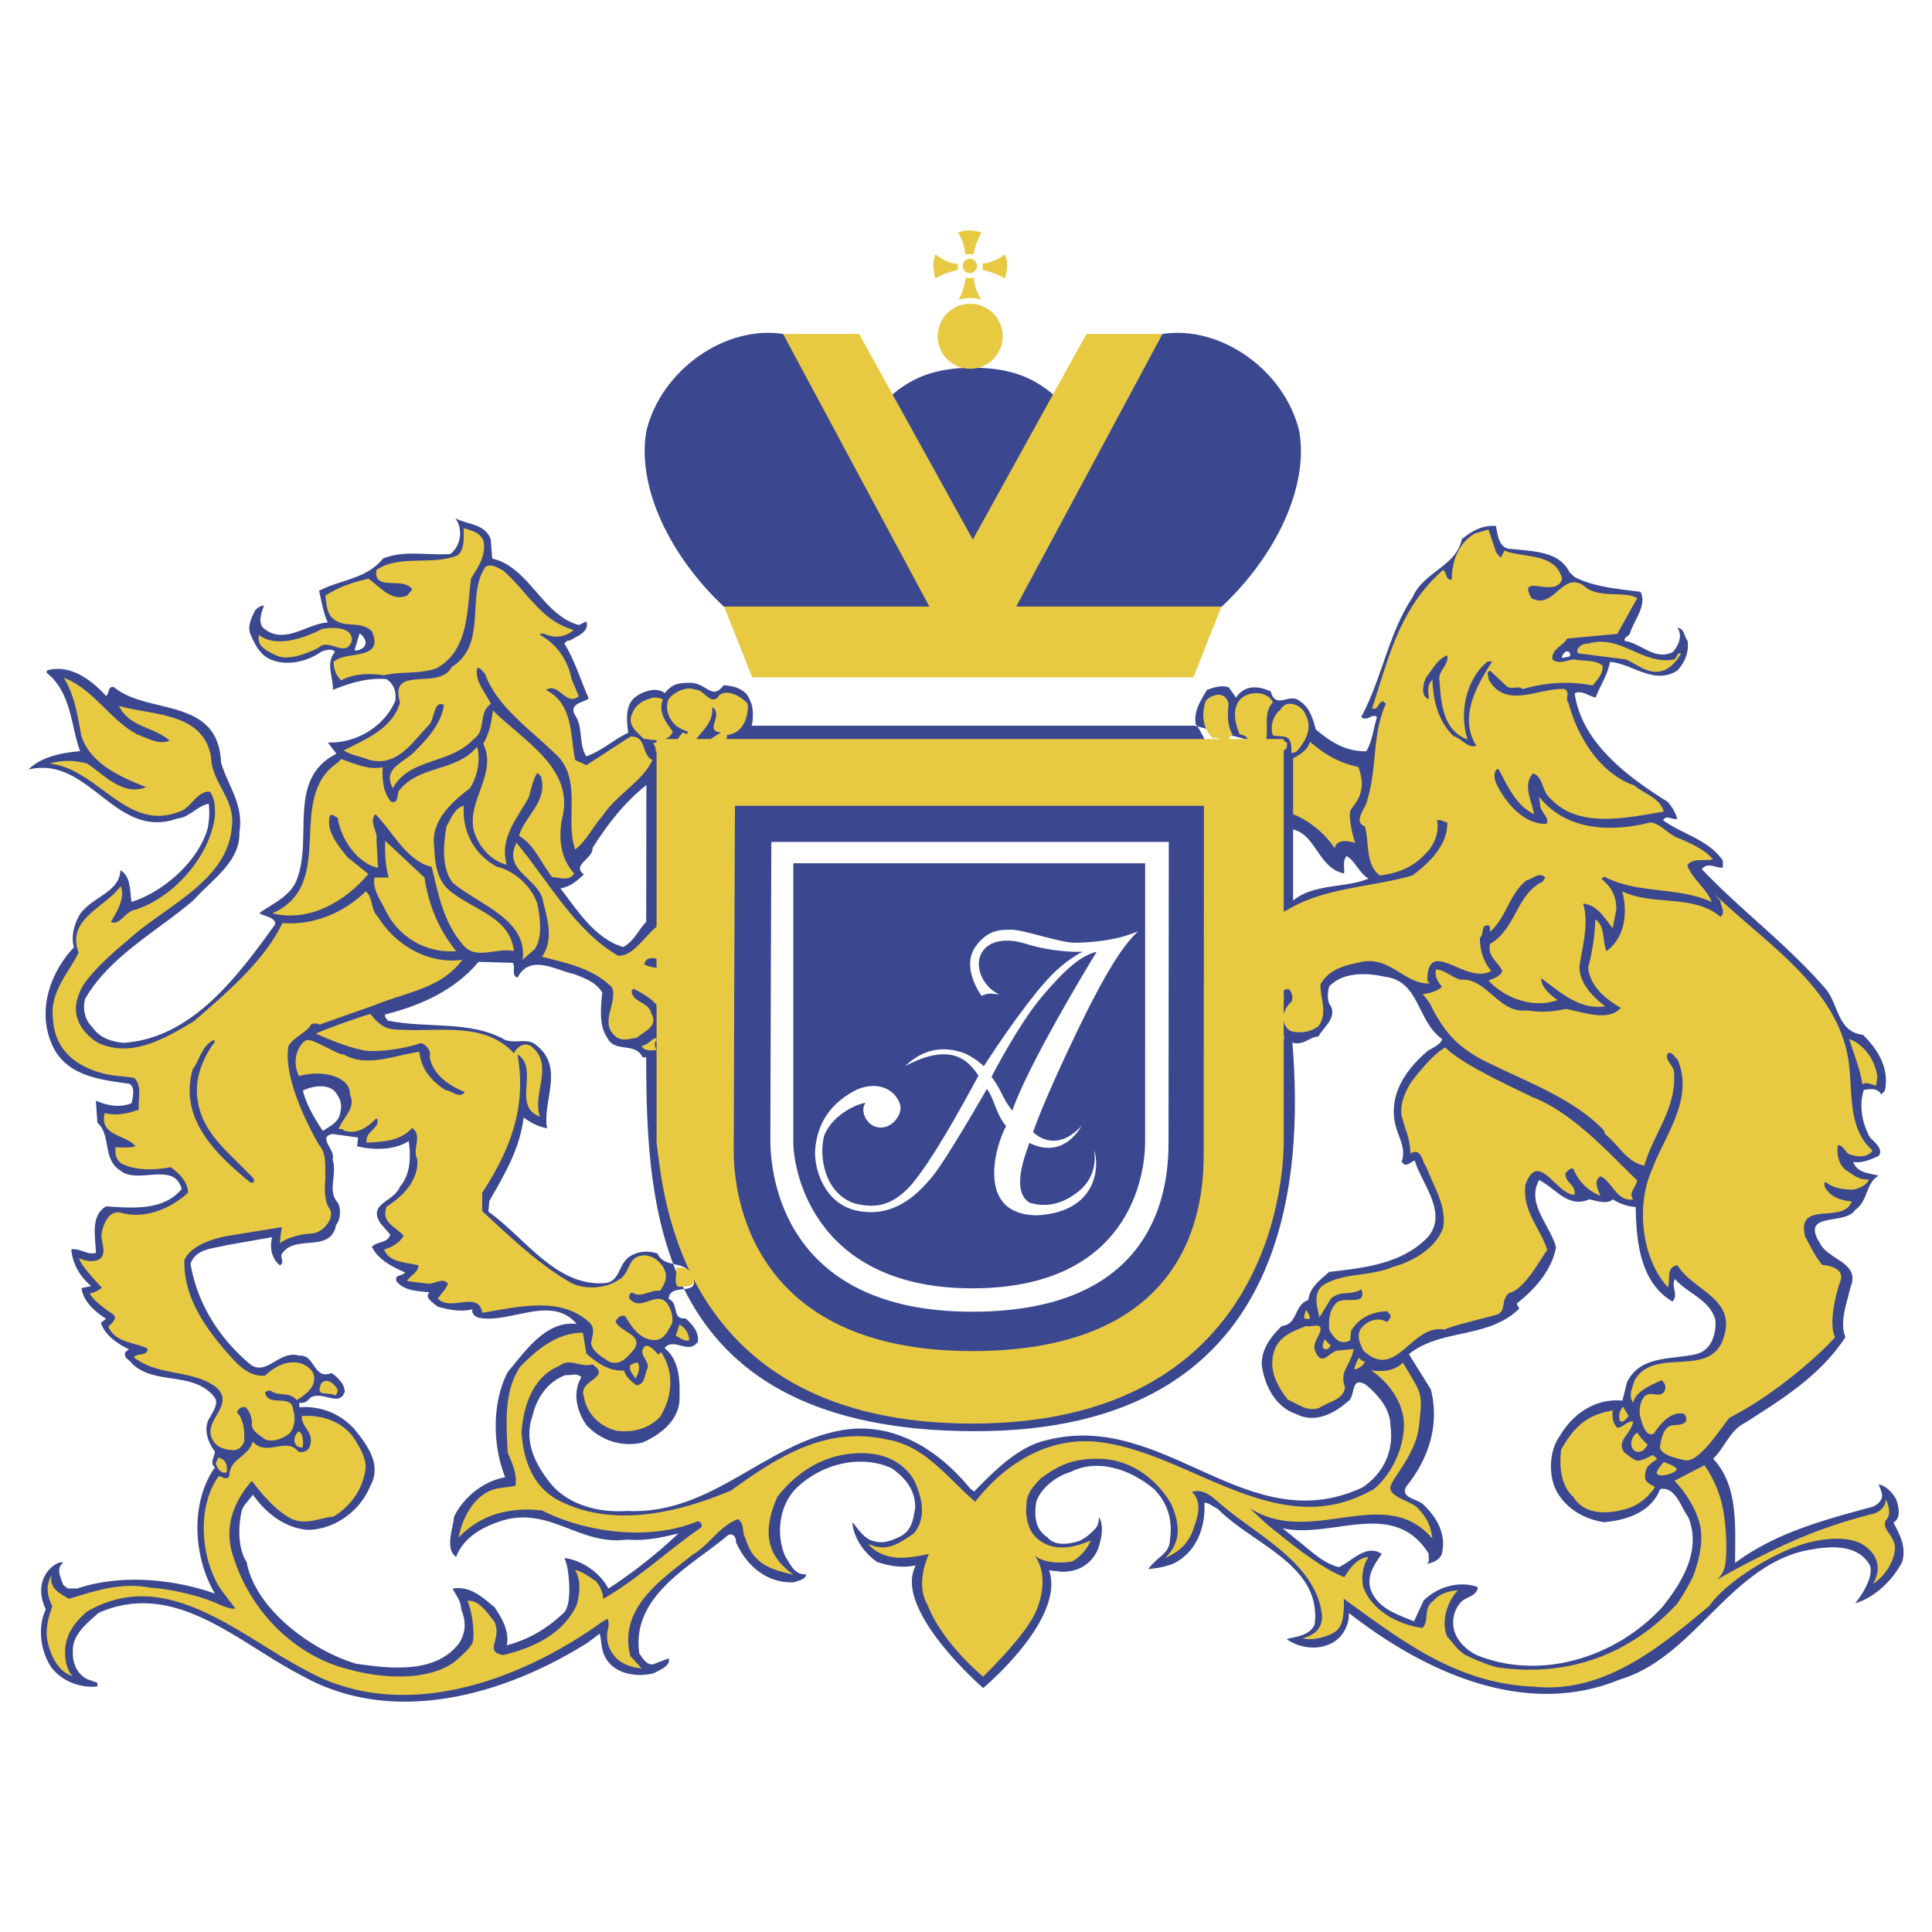
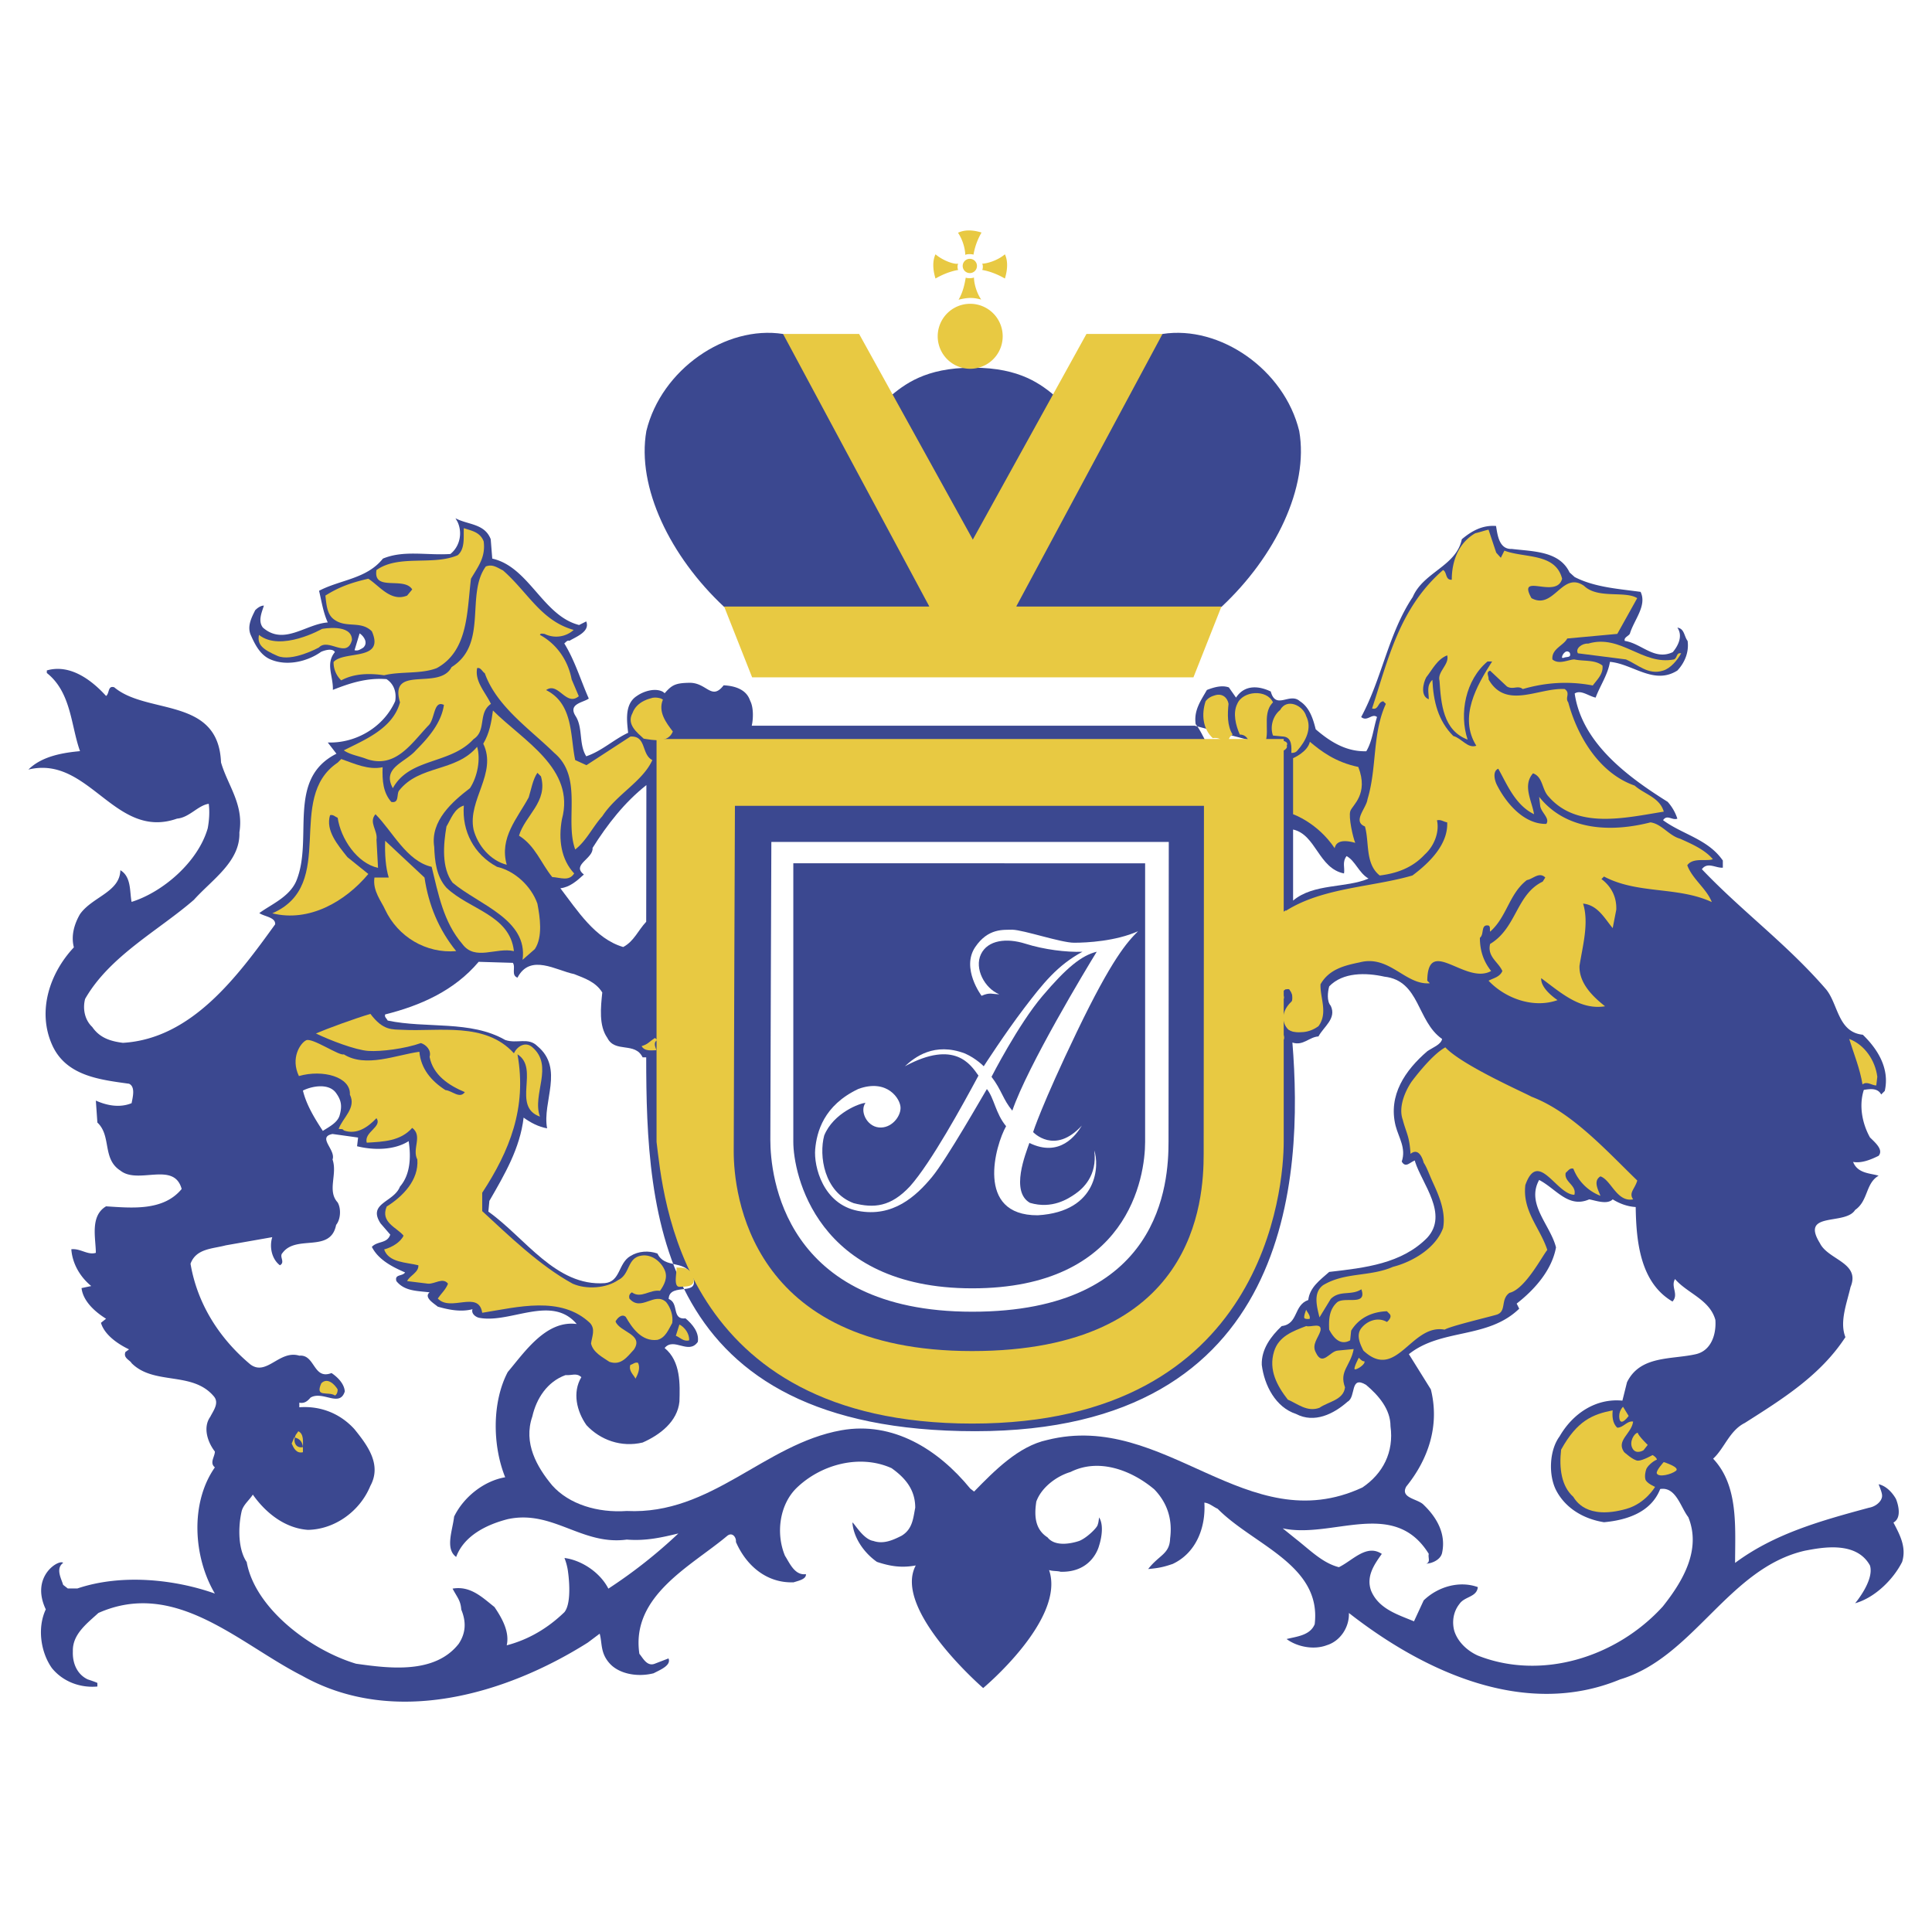
<svg xmlns="http://www.w3.org/2000/svg" viewBox="0 0 192.756 192.756">
  <title>Avalon - SVG vector logo - www.oklogos.com</title>
  <g fill-rule="evenodd" clip-rule="evenodd">
    <path fill="#fff" d="M0 0h192.756v192.756H0V0z" />
    <path d="M74.798 69.799c-.408-1.07-1.58-1.376-2.6-1.427-1.223 1.58-1.673-.299-3.448-.249-1.37.025-1.721.225-2.435 1.04l-.152-.127c-.759-.441-1.938-.088-2.629.405-1.274.815-.968 2.599-.866 3.67-1.427.663-2.65 1.834-4.179 2.344-.765-1.223-.306-2.854-1.07-4.026-.764-1.223.764-1.325 1.325-1.733-.815-1.834-1.376-3.771-2.446-5.504.153-.102.306-.356.509-.255.663-.407 2.09-.917 1.682-1.937l-.713.357c-3.619-.917-4.995-5.81-8.664-6.625l-.153-1.937c-.611-1.58-2.293-1.427-3.517-2.089l.204.356c.509 1.07.254 2.446-.714 3.211-2.396.153-4.638-.407-6.728.459-1.631 2.039-4.23 2.089-6.37 3.21.254 1.07.407 2.141.866 3.16-2.192.153-4.383 2.344-6.473.51-.51-.663-.102-1.529.102-2.191-.306 0-.611.204-.866.458-.356.713-.815 1.58-.459 2.446.408.917.917 1.988 1.937 2.446 1.733.765 3.822.178 5.097-.739 0 0 1.07-.484 1.376.026-.968 1.172-.153 2.395-.204 3.771 1.682-.663 3.364-1.223 5.352-1.07.713.458 1.02 1.274.866 2.191-1.121 2.548-3.873 4.23-6.727 4.128l.866 1.121c-5.046 2.548-2.242 8.511-4.026 12.741-.713 1.58-2.497 2.294-3.669 3.16.51.356 1.631.408 1.58 1.121-3.72 5.147-8.307 11.416-15.188 11.824-1.172-.153-2.293-.459-3.058-1.58-.765-.714-.969-1.835-.714-2.803 2.446-4.282 7.339-6.83 10.856-9.888 1.834-2.039 4.638-3.822 4.536-6.728.459-2.803-1.172-4.688-1.834-6.982-.255-6.574-7.391-4.735-10.652-7.492-.663-.204-.459.611-.815.866-1.478-1.631-3.619-3.21-5.912-2.548v.255c2.446 1.937 2.396 5.25 3.312 7.798-1.733.157-3.823.513-5.149 1.838 6.065-1.478 8.613 7.084 14.831 4.893 1.224-.102 2.09-1.325 3.16-1.478.102.764.051 1.631-.102 2.447-.968 3.363-4.485 6.37-7.594 7.339-.204-.969 0-2.498-1.122-3.16-.051 2.191-2.803 2.65-4.026 4.383-.561.969-.917 2.141-.611 3.313-2.396 2.548-3.669 6.32-2.191 9.684 1.376 3.159 4.791 3.516 7.696 3.924.663.306.356 1.376.255 1.937-1.223.51-2.548.204-3.568-.255l.153 2.191c1.427 1.325.459 3.619 2.293 4.791 1.784 1.428 5.352-.969 6.116 1.835-1.835 2.242-5.046 1.886-7.543 1.732-1.631.969-1.02 3.211-1.02 4.639-.815.255-1.529-.459-2.446-.357.102 1.427.866 2.752 1.988 3.67l-.968.204c.152 1.324 1.376 2.395 2.446 3.058l-.51.407c.357 1.224 1.733 2.141 2.803 2.65l-.357.255c-.255.612.458.815.612 1.122 2.242 2.242 6.064.764 8.206 3.312.561.662-.051 1.427-.357 2.038-.764 1.07-.254 2.549.459 3.466 0 .51-.561 1.121 0 1.58-2.497 3.567-2.141 8.97 0 12.589-4.026-1.428-9.327-1.988-13.71-.51h-.968l-.459-.358c-.204-.662-.765-1.631 0-2.191-.357-.407-3.313 1.291-1.733 4.638-.866 1.835-.51 4.281.612 5.861 1.121 1.376 2.854 1.988 4.536 1.835v-.356c-.204-.103-.663-.255-.968-.357-1.07-.51-1.529-1.631-1.478-2.803-.051-1.682 1.376-2.752 2.548-3.822 7.696-3.415 14.016 3.058 20.335 6.269 9.174 5.147 20.336 1.835 28.49-3.312l1.188-.891c.267.97.049 1.927 1.004 2.979.956 1.053 2.804 1.377 4.383.969.561-.306 1.784-.765 1.478-1.478l-1.325.509c-.815.357-1.224-.561-1.58-.968-.866-5.811 5.198-8.767 8.766-11.773.51-.407.917.153.867.612 1.019 2.344 3.058 4.128 5.759 4.025.459-.152 1.274-.306 1.223-.815-1.121.153-1.63-1.121-2.089-1.834-.917-2.192-.561-5.046 1.121-6.728 2.446-2.396 6.356-3.438 9.516-2.01 1.507 1.069 2.359 2.265 2.359 3.946-.204 1.02-.255 2.141-1.376 2.803-.815.408-1.784.866-2.803.51-1.019-.153-1.937-1.835-2.089-1.835.102 1.428 1.07 2.956 2.446 3.925 1.376.459 2.499.611 3.875.356-2.345 4.383 6.726 12.232 6.726 12.232s8.256-6.881 6.574-11.773c.391.127.789.068 1.146.17 3.229.09 3.848-2.616 3.848-2.616s.621-1.808 0-2.804c-.086.603-.066.472-.152.765-.086.294-1.07 1.274-1.834 1.58-.918.306-2.447.561-3.16-.356-1.275-.815-1.332-2.186-1.121-3.568.51-1.427 2.037-2.548 3.414-2.955 2.854-1.428 6.115-.153 8.357 1.732 1.275 1.325 1.836 2.956 1.58 4.893-.051 1.58-1.084 1.632-2.191 3.058 1.07-.095 1.564-.208 2.447-.509 2.293-1.07 3.312-3.568 3.16-6.116.51.051.865.407 1.324.611 3.568 3.619 10.396 5.606 9.684 11.519-.459 1.121-1.783 1.223-2.803 1.478 1.02.765 2.701 1.122 4.025.612 1.326-.408 2.244-1.784 2.191-3.211 7.492 5.86 17.584 10.55 27.064 6.625 7.338-2.191 10.805-11.11 18.449-12.843 1.59-.296 5.096-1.02 6.473 1.478.459 1.479-1.479 3.771-1.479 3.771 1.988-.561 3.822-2.396 4.689-4.128.459-1.479-.256-2.752-.867-3.925 1.02-.561.256-2.344.256-2.344s-.625-1.227-1.734-1.479c.377.967.414 1.156.262 1.499s-.617.743-1.229.846c-4.689 1.274-9.379 2.548-13.354 5.504 0-3.618.357-7.695-2.191-10.397 1.121-1.019 1.631-2.803 3.16-3.566 3.771-2.396 7.543-4.74 10.039-8.562-.611-1.529.154-3.415.51-4.995 1.02-2.446-2.242-2.701-3.057-4.383-1.988-3.211 2.547-1.732 3.516-3.312 1.326-.918 1.02-2.65 2.344-3.415-.814-.255-2.088-.204-2.547-1.376.814.152 1.732-.204 2.547-.611.51-.612-.355-1.325-.865-1.835-.766-1.376-1.121-3.16-.611-4.74.662-.102 1.375-.203 1.732.459l.357-.357c.508-2.242-.715-4.179-2.191-5.605-2.498-.255-2.447-3.059-3.67-4.536-3.926-4.536-8.359-7.747-12.385-11.977.561-.764 1.375-.102 2.09-.153v-.713c-1.479-2.141-4.027-2.599-5.963-4.026.406-.612.916.051 1.426-.153a4.664 4.664 0 0 0-.969-1.682c-4.076-2.549-8.561-5.912-9.275-10.805.611-.408 1.377.255 2.09.408.459-1.223 1.223-2.293 1.428-3.567 2.293.204 4.383 2.345 6.727.866.766-.815 1.172-1.886 1.02-2.956-.355-.458-.305-1.223-1.02-1.325.561.815.102 1.784-.459 2.446-1.834.866-3.107-.867-4.791-1.122-.102-.356.357-.458.51-.713.408-1.376 1.734-2.803 1.07-4.179-2.242-.306-4.586-.458-6.574-1.478l-.51-.458c-1.02-2.141-3.617-2.09-5.758-2.345-1.275.051-1.428-1.376-1.58-2.293-1.377-.102-2.447.51-3.416 1.325-.561 2.701-3.822 3.262-4.893 5.759-2.445 3.669-3.057 8.104-5.146 11.977.611.509 1.07-.408 1.58 0-.357 1.122-.459 2.395-1.07 3.415-1.988.051-3.568-.917-5.047-2.191-.254-1.02-.611-2.191-1.58-2.803-1.018-.917-2.395.917-2.904-.968-1.172-.561-2.6-.714-3.465.611l-.715-1.019c-.713-.255-1.529 0-2.191.255-.611 1.07-1.324 2.039-1.121 3.415 1.02 1.223 1.428 3.822 3.67 3.669.865-.153.408-1.223.764-1.58.357.713.816 1.834 1.836 2.089.764-.561.967-1.325 1.223-2.089.459.356-2.215-.302-1.195-.251l-6.391-1.686H75.002c.153-.663.191-1.789-.139-2.448l-.065-.157z" fill="#3b4890" />
    <path d="M48.258 54.022c.204 1.58-.554 2.494-1.268 3.717-.408 3.262-.255 7.187-3.415 8.919-1.58.611-3.568.306-5.25.713-1.427-.204-2.956-.204-4.281.51a2.503 2.503 0 0 1-.765-1.835c1.07-1.172 5.147-.051 3.822-3.058-1.121-1.121-2.599-.255-3.822-1.223-.662-.51-.713-1.478-.815-2.344 1.223-.765 2.351-1.239 4.281-1.682 1.121.714 2.242 2.345 3.874 1.682l.509-.612c-.815-1.325-3.924.255-3.567-1.937 2.243-1.58 5.606-.408 8.104-1.478.765-.663.561-1.835.612-2.701.714.255 1.624.361 1.981 1.329z" fill="#e8c942" />
    <path d="M57.237 62.848a2.607 2.607 0 0 1-2.907.395c-.153 0-.408-.102-.458.102 1.682.917 2.803 2.548 3.16 4.434l.714 1.682c-1.274 1.07-2.039-1.478-3.262-.611 2.752 1.376 2.395 4.638 2.905 6.982l1.122.51 4.383-2.854c1.631-.102 1.07 1.784 2.191 2.345-.968 2.14-3.567 3.414-4.994 5.606-.969 1.07-1.58 2.447-2.702 3.313-1.07-2.956.815-7.187-2.089-9.633-2.446-2.396-5.759-4.638-6.932-7.951-.255-.153-.408-.612-.764-.509-.255 1.325.815 2.395 1.376 3.567-1.325.917-.408 2.65-1.733 3.517-2.345 2.548-6.371 1.835-8.053 4.893-1.121-2.039 1.223-2.548 2.293-3.771 1.274-1.274 2.548-2.752 2.803-4.536-1.07-.51-.866 1.478-1.58 2.089-1.682 1.784-3.262 4.281-6.116 3.312-.765-.306-1.631-.407-2.293-.866 1.988-1.019 4.893-2.141 5.606-4.791-1.121-3.823 3.924-1.122 5.148-3.517 3.669-2.293 1.376-7.237 3.415-10.04.663-.255 1.105.092 1.717.397 2.496 2.192 3.788 5.018 7.05 5.935z" fill="#e8c942" />
    <path d="M36.237 64.618c-.255.152-.51.356-.866.255l.509-1.682c.459.306.867.968.357 1.427z" fill="#fff" />
    <path d="M142.756 64.006c-.154 1.376-1.172 2.395-.969 3.924h-.256c.155-1.375.104-3.159 1.225-3.924z" />
    <path d="M167.016 65.792c.355-.153.203-.713.713-.611-.357.663-1.07 1.529-1.834 1.733-1.428.458-2.498-.612-3.67-1.122l-4.791-.611c-.307-.459.408-1.02 1.02-.969 3.261-.969 5.401 2.191 8.562 1.58z" fill="#e8c942" />
    <path d="M156.617 65.127c.205.561-.406.357-.611.51h-.152c-.102-.153.357-.968.763-.51z" fill="#fff" />
    <path d="M130.32 71.449c.611 1.223-.051 2.497-.867 3.415-.152.204-.357.255-.611.255 0-.51.102-1.529-.766-1.631l-1.07-.102c-.305-.816-.051-1.937.715-2.549.662-1.223 2.293-.459 2.599.612zM56.062 81.742c-.357 1.988-.102 3.976 1.223 5.403-.509.815-1.376.408-2.191.356-1.121-1.376-1.682-3.109-3.312-4.128.611-2.039 2.905-3.364 2.191-5.913l-.357-.356c-.458.663-.612 1.631-.866 2.446-1.122 2.09-2.956 4.026-2.192 6.728-1.631-.408-2.905-1.937-3.312-3.517-.612-2.956 2.396-5.606.968-8.562.612-1.02.815-2.141.968-3.313 3.007 3.008 8.256 5.811 6.88 10.856z" fill="#e8c942" />
    <path d="M46.889 78.635c-1.733 1.325-3.975 3.262-3.567 5.861.051 1.376.204 2.956 1.223 4.077 2.293 2.191 6.319 2.701 6.728 6.32-1.784-.408-3.874 1.019-5.148-.713-1.885-2.192-2.395-4.995-3.058-7.696-2.498-.561-3.924-3.567-5.606-5.249-.713.815.255 1.631.102 2.548l.153 2.803c-2.089-.458-3.72-2.905-4.026-4.995-.255-.102-.458-.356-.764-.255-.459 1.529.764 2.956 1.732 4.179l2.09 1.682c-2.293 2.752-5.912 4.842-9.582 3.924 6.575-2.854 1.223-11.467 6.523-15.035l.357-.357c1.325.459 2.701 1.122 4.128.816-.051 1.325.051 2.548.867 3.465.815.153.51-.765.765-1.121 2.039-2.599 5.657-1.835 7.798-4.383.355 1.223.049 2.957-.715 4.129z" fill="#e8c942" />
    <path d="M64.472 91.964c-.815.866-1.224 1.958-2.294 2.52-2.803-.816-4.587-3.669-6.269-5.861.917-.103 1.631-.714 2.345-1.376-1.274-.968.968-1.58.866-2.65 1.478-2.345 3.178-4.536 5.37-6.269l-.018 13.636z" fill="#fff" />
    <path d="M46.277 80.368c-.204 2.548 1.019 4.893 3.312 6.116 1.784.408 3.415 1.937 4.026 3.67.255 1.325.561 3.312-.255 4.536l-1.223 1.07c.561-4.026-4.383-5.504-6.982-7.696-1.121-1.478-.917-3.822-.611-5.606.459-.765.765-1.785 1.733-2.09z" fill="#e8c942" />
    <path d="M129.012 82.762c2.293.51 2.531 3.874 5.08 4.383.102-.561-.205-1.122.254-1.733.867.459 1.223 1.682 2.191 2.243-2.242.969-5.486.466-7.525 2.198v-7.091z" fill="#fff" />
    <path d="M42.353 87.554c.408 2.752 1.427 5.199 3.16 7.339-3.007.255-5.81-1.427-7.084-4.128-.356-.815-1.274-1.886-1.07-3.211h1.427c-.306-.968-.408-2.344-.357-3.669l3.924 3.669z" fill="#e8c942" />
-     <path d="M12.13 107.379l1.224.153c.917.765.356 2.243.509 3.16-1.019.407-2.293.662-3.415.356-.561 2.345 2.191 2.141 3.058 3.312-.612.204-1.325.103-1.988.103-.051.662.051 1.223.611 1.631 1.427.714 3.262.663 4.893.356.866.612 1.732 1.479 1.732 2.549-1.834 1.682-4.383 2.65-6.727 1.987-1.427-.306-1.835 1.835-1.835 1.835-.306.866.612 2.141-.255 2.803 0 0-.756.501-2.03-.093.026.634 2.251 2.931 2.251 2.931s-.467.467-1.189.577c.212.611 1.631 1.647 2.09 1.937.458.289.713.544-.255 1.376.713 1.631 2.548 1.529 3.924 2.192 0 .814-1.02.407-1.376.865 2.344 1.887 5.708 1.224 8.103 2.906 2.243 1.834-1.325 3.363-.255 5.3.408.815 1.224 1.02 2.09 1.07.51 0 .917-.407 1.07-.866.051-.918 0-2.141-.714-2.905a.717.717 0 0 1 .867-.51c.458.51.663 1.121.612 1.835.153.662.815.969 1.325 1.376.866.306 1.784-.102 2.446-.611.51-.612.611-1.58.356-2.345-.153-1.682-2.548-.204-2.803-1.732.102-.153.306-.153.51-.204.866.662 1.834.051 2.65.968.968-.611 2.089-1.427 1.631-2.701-.255-.51-.764-.815-1.223-.968-1.376-.356-2.599.306-3.567 1.224-1.172.102-2.09-.51-2.956-1.377-2.65-2.854-5.199-6.167-5.097-10.142.815-1.937 4.485-2.446 4.485-2.446l5.24-.85s-.212 1.273-.169 1.613c.552-.509 1.996-.934 3.143-.977 1.147-.042 2.421-1.613 1.741-2.548-.679-.935-.322-3.202-.374-2.999-.051-1.121.153-2.396-.611-3.262 0 0-3.771-6.269-3.058-9.938.663-.968 1.886-1.325 2.293-2.191.255.051.561-.102.765.103l5.504-1.938c3.058-1.273 6.728-1.682 8.766-4.536-3.262.458-6.574-1.325-8.409-4.281-.764-.713-.458-1.937-1.223-2.548-2.191 2.141-5.198 3.415-8.308 3.16-1.835 3.822-5.606 6.982-8.817 9.785-2.803 1.682-6.218 3.721-9.531 2.191 0 0-3.287-1.725-1.928-4.951.637-1.954 4.833-5.292 4.833-5.292 3.669-3.415 9.989-5.861 10.397-11.366.357-2.752-2.039-4.383-2.089-6.982-.815-4.434-5.811-4.077-9.174-5.045 1.07 2.191 3.466 2.038 5.045 3.466-1.02.458-2.191-.255-3.211-.612-2.65-1.376-4.434-4.587-7.339-5.657 1.07 1.733 1.376 3.72 1.733 5.759.917 2.854 4.026 4.179 6.473 5.147-2.243.917-4.077-1.121-5.861-2.345-1.274-.356-2.548-.356-3.771 0 4.791.459 7.696 6.88 12.945 4.791 1.172-.306 1.733-2.09 3.058-1.988.509.663.509 1.631.509 2.344-.458 4.078-4.128 8.206-7.95 9.429-1.02.153-1.529 1.631-2.446 1.223.662-1.07 1.478-2.548.968-3.567-1.529 2.141-5.454 3.262-4.179 6.625-1.07 2.141-2.947 3.992-2.548 6.728.358 5.412 6.831 5.607 6.831 5.607zM171.652 91.478c.561-.458 0-1.07 0-1.58l-.611-.714c5.148 4.995 12.691 9.53 13.455 17.227.307 2.65-.027 5.928 1.961 8.018l.357.356c-.408.714-1.502.646-2.062.443-.664-.051-.715-.969-1.377-.969-.152.765.012 1.823.725 2.435.715.459 1.377 1.07 2.346.969-.154.713-1.479 1.019-1.479 1.019s-1.846.114-2.814-.752c-.205.051-.102.306-.102.458.561 1.071 1.631 1.377 2.701 1.479-.867 2.345-5.527-.224-4.66 3.496.51.918 1.012 2.025 1.725 2.841 0 0 2.232.095 1.826 1.521-.357.969-1.27 4.211-.559 5.682-1.42 1.674-6.137 5.833-10.5 8.015-.609.608-3 4.577-4.463 4.261-2.943-.559-2.482-1.454-2.482-1.454s.152-1.376.766-1.835c.51-.407 1.324 0 1.834-.611 0-.306 0-.714-.408-.765-1.223-.102-2.191 1.02-2.803 1.988-.764.458-1.172-.866-1.326-1.479-.203-.611-.152-1.58.357-2.191.662-.714 1.732.408 2.09-.765.051-.356-.102-.611-.357-.866-.967.459-2.547 1.02-2.854 2.242-.51-.713-.051-1.528.152-2.242 1.988-3.466 7.697 0 8.92-4.383 1.172-3.822-3.16-4.587-4.639-7.084-1.223.152-.662 1.478-.967 2.191-2.65-2.905-3.16-8.104-1.633-11.62 1.326-3.568 4.281-7.136 2.6-11.111-.355-.254-.51-.815-.967-.611-.357.663.51 1.121.611 1.835.305 3.67-2.09 6.218-2.957 9.378-1.732-.357-2.395-1.886-3.924-3.16l-.102-.356c-3.109-3.211-7.492-4.74-11.264-6.626-.713-.306-2.359-1.131-3.652-2.398-1.293-1.269-2.213-3.146-2.361-3.463-.15-.316-.816-1.121-.816-1.121.611-.051 1.377-.255 1.938-.713-.408-.51-.766-1.02-.611-1.733.814 0 1.58.765 2.445 1.02 2.6-.255 3.822 3.415 6.625 3.058a9.913 9.913 0 0 0 3.875-.152c1.682.306 4.23 1.325 5.504-.103-1.529-.866-3.109-2.191-3.262-4.026.408-1.528.662-3.159.713-4.791 1.02.663.662 2.141 1.121 3.16 1.887-1.427 2.09-3.823 1.58-5.963 3.008 1.475 7.135.252 9.785 2.545z" fill="#e8c942" />
    <path d="M51.17 96.063c.306.459-.204 1.224.458 1.479 1.274-2.446 3.874-.714 5.657-.357 1.02.408 2.141.765 2.804 1.835-.153 1.479-.357 3.312.509 4.536.765 1.528 2.752.356 3.517 1.937h.357c0 15.613 1.121 37.298 32.831 37.298 31.709 0 32.711-25.474 31.641-38.775 1.07.356 1.682-.561 2.6-.612.51-.968 1.834-1.783 1.223-3.058-.408-.459-.305-1.376-.152-1.937 1.375-1.427 3.67-1.376 5.504-.969 3.568.408 3.211 4.435 5.76 6.218-.102.562-.969.867-1.479 1.224-2.191 1.886-3.924 4.383-3.16 7.441.307 1.172 1.07 2.242.611 3.567.408.713.867 0 1.326-.103v.103c.713 2.242 3.363 5.249 1.223 7.594-2.549 2.599-6.217 3.007-9.785 3.415-.918.815-1.938 1.528-2.09 2.803-1.479.51-.969 2.396-2.65 2.6-1.07 1.019-2.039 2.293-1.988 3.873.256 2.039 1.377 4.23 3.416 4.893 1.834.969 3.771 0 5.146-1.223.867-.459.205-2.65 1.836-1.683 1.273 1.07 2.445 2.446 2.445 4.129.357 2.599-.764 4.739-2.803 6.115-11.518 5.352-19.672-7.695-31.445-4.739-2.855.611-5.258 3.058-7.297 5.147l-.382-.298c-3.211-3.924-7.713-6.735-12.86-5.818-7.696 1.376-12.945 8.461-21.405 8.053-2.905.204-5.759-.663-7.441-2.548-1.529-1.835-2.905-4.23-1.987-6.881.407-1.784 1.478-3.466 3.312-4.128.663.051 1.07-.255 1.58.203-.917 1.529-.459 3.415.51 4.791 1.375 1.479 3.465 2.242 5.606 1.733 1.733-.765 3.466-2.09 3.669-4.077.051-1.683.153-4.027-1.478-5.352.917-1.121 2.395.713 3.312-.612.153-.968-.561-1.783-1.224-2.344-1.427.152-.611-1.529-1.682-1.937.051-1.784 3.415-.052 2.293-2.447-.815-1.478-2.701-.561-3.415-2.089-.866-.306-1.886-.255-2.701.255-1.223.713-.969 2.548-2.548 2.701-4.893.356-7.951-4.536-11.62-7.136l.102-1.07c1.529-2.65 3.058-5.249 3.415-8.308.713.51 1.478.918 2.344 1.07-.509-2.65 1.733-5.963-.968-8.205-.917-.917-2.039-.204-3.211-.611-3.465-1.988-7.849-1.121-11.722-1.937-.102-.204-.356-.357-.255-.612 3.466-.866 6.881-2.344 9.327-5.249l3.414.102z" fill="#fff" />
    <path d="M51.272 105.086c.306-.662 1.121-1.223 1.835-.611 2.191 1.886-.051 4.688.764 6.932-2.854-1.02 0-4.791-2.243-6.219.969 5.352-.815 9.685-3.517 13.812v1.834c2.65 2.447 5.759 5.454 9.021 7.238 1.376.611 3.364.458 4.536-.357 1.223-.561.867-2.242 2.344-2.446 1.02-.153 1.937.611 2.294 1.427.356.765-.051 1.529-.459 2.09-1.02-.153-1.886.815-2.803.152-.255.153-.306.357-.255.612 1.172 1.376 2.498-.714 3.669.356.459.561.714 1.376.611 2.09-.356.611-.662 1.479-1.478 1.682-1.58.204-2.548-1.223-3.16-2.293-.407-.357-.866.152-1.019.458.408 1.07 2.854 1.274 1.834 2.804-.663.713-1.274 1.631-2.446 1.223-.663-.459-1.631-.917-1.834-1.834.102-.714.458-1.428-.102-2.039-2.905-2.752-7.237-1.58-10.754-1.02-.356-2.293-3.16-.051-4.434-1.427.357-.51.816-.918 1.02-1.478-.51-.663-1.325.051-1.988 0l-2.089-.256c.255-.561 1.172-.866 1.121-1.579-1.223-.307-2.956-.255-3.415-1.58.765-.204 1.631-.714 1.937-1.376-.663-.816-2.345-1.325-1.682-2.905 1.631-1.02 3.211-2.65 3.058-4.689-.561-1.069.561-2.344-.51-3.159-1.172 1.324-2.854 1.376-4.536 1.478-.306-1.07 1.58-1.58.968-2.446-.866.918-1.988 1.682-3.262 1.224-.102-.204-.357-.103-.51-.153.408-1.121 1.784-2.09 1.121-3.415.102-1.783-2.709-2.539-5.088-1.859-.85-1.784.127-3.271.722-3.568.594-.297 3.346 1.605 3.754 1.401 2.191 1.377 5.25.052 7.543-.254.153 1.682 1.172 2.904 2.599 3.822.663.051 1.427.917 1.937.203-1.58-.662-3.16-1.682-3.517-3.516.204-.663-.356-1.224-.866-1.377-1.58.561-3.975.867-5.25.782s-3.822-1.062-5.224-1.741c1.189-.511 3.865-1.487 5.437-1.954 1.274 1.699 2.183 1.537 3.202 1.589 3.622.201 8.259-.818 11.114 2.342zM187.299 107.429l-.102.867c-.459 0-.918-.459-1.375-.103-.256-1.58-.867-3.058-1.326-4.536 1.529.562 2.6 2.141 2.803 3.772z" fill="#e8c942" />
    <path d="M21.457 103.912c-1.274 1.683-2.089 3.822-1.732 5.861.458 3.415 3.364 5.402 5.606 7.849v.356h-.357c-3.414-2.803-7.135-6.319-5.759-11.263.713-.969.866-2.294 2.09-2.956l.152.153z" fill="#3b4890" />
    <path d="M152.795 109.417c4.027 1.528 7.5 5.41 10.557 8.366-.254.866-.873 1.215-.414 1.878-1.631.306-2.191-1.937-3.262-2.294-.764.459-.203 1.376 0 1.938a4.706 4.706 0 0 1-2.701-2.702c-.357-.102-.51.204-.764.408-.205.917 1.121 1.224.865 2.191-1.783 0-3.617-4.587-4.893-.968-.305 2.599 1.479 4.28 2.191 6.472-.51.612-2.215 3.921-3.771 4.281-.947.665-.236 1.883-1.324 2.191-1.088.31-4.537 1.122-5.148 1.479-3.363-.612-4.791 5.198-8.104 2.09-.305-.612-.764-1.529-.203-2.243.611-.764 1.682-1.121 2.549-.611.254-.204.51-.561.254-.815l-.254-.255c-1.428.051-2.754.611-3.568 1.937l-.102.969c-1.02.561-1.682-.306-2.09-1.07-.051-1.02 0-1.987.764-2.701.715-.663 3.059.407 2.447-1.325-1.02.662-2.141.051-3.059.969l-1.121 1.834c-.254-1.07-.662-2.446.357-3.211 2.191-1.324 4.637-.815 6.982-1.834 1.986-.51 4.281-1.886 4.994-3.874.307-1.631-.463-3.324-.969-4.434s-.611-1.529-.969-2.09c0 0-.373-1.632-1.312-.871-.102-1.801-.432-2.08-.775-3.41-.459-1.274.254-2.854.865-3.771 0 0 1.965-2.685 3.385-3.445 1.675 1.798 7.982 4.564 8.593 4.921z" fill="#e8c942" />
    <path d="M33.536 109.06c.51.714.611 1.274.356 2.192-.204.764-1.07 1.172-1.682 1.579-.765-1.172-1.631-2.548-1.987-4.026.917-.458 2.599-.764 3.313.255zM35.625 114.361c1.631.408 3.721.408 5.147-.51.255 1.632.153 3.364-.867 4.536-.611 1.58-3.262 1.632-1.937 3.67l.968 1.121c-.306.918-1.274.612-1.835 1.224.663 1.325 2.141 2.038 3.313 2.548-.255.408-1.07.153-.866.866.815 1.02 2.089.969 3.312 1.121-.611.51.459 1.122.815 1.428 1.071.306 2.293.561 3.466.255-.153.459.357.815.713.866 3.109.561 7.187-2.345 9.684.611-3.058-.407-5.199 2.804-6.88 4.791-1.58 3.007-1.529 7.339-.255 10.499-2.089.356-4.128 1.937-5.096 3.925-.153 1.376-.918 3.21.204 4.025.815-2.191 3.16-3.262 5.147-3.771 4.485-.968 7.39 2.65 11.875 2.039 1.885.153 3.465-.204 5.147-.611a49.591 49.591 0 0 1-6.982 5.504c-.866-1.682-2.752-2.854-4.383-3.058.297.741.356 1.376.356 1.376s.458 3.007-.356 4.026c-1.683 1.631-3.619 2.752-5.76 3.312.306-1.325-.458-2.701-1.223-3.822-1.223-.969-2.395-2.141-4.179-1.835.465.879.807 1.184.867 2.09.51 1.223.458 2.345-.255 3.415-2.395 3.058-6.982 2.446-10.244 1.987-4.587-1.376-10.091-5.556-10.907-10.143-.866-1.273-.866-3.465-.51-5.045.153-.663.765-1.121 1.121-1.683 1.325 1.886 3.262 3.364 5.505 3.517 2.701-.051 5.198-1.885 6.218-4.383 1.172-2.141-.306-4.077-1.58-5.657-1.479-1.631-3.466-2.344-5.504-2.191v-.459c.509.103.815-.152 1.121-.509 1.223-.714 2.905 1.019 3.415-.612-.051-.765-.713-1.427-1.325-1.835-1.834.714-1.631-1.886-3.21-1.732-1.988-.611-3.262 2.09-4.893.866-3.159-2.649-5.3-6.115-5.963-10.04.561-1.529 2.191-1.479 3.517-1.835l4.638-.815c-.306.969-.051 2.191.764 2.804.561-.307-.102-.867.255-1.224 1.376-1.886 4.791.051 5.352-2.803.459-.561.51-1.632.153-2.243-1.07-1.172 0-2.803-.509-4.281.356-.968-1.58-2.242 0-2.548l2.548.356-.102.867zM158.555 119.661c.611.102 1.783.561 2.344 0 .664.407 1.428.713 2.295.765.051 3.465.457 7.543 3.668 9.428.664-.713-.203-1.478.256-2.242 1.223 1.427 3.465 2.039 4.025 4.077.102 1.427-.406 3.059-1.936 3.415-2.447.561-5.557.102-6.881 2.803l-.459 1.835c-2.65-.255-4.943 1.274-6.268 3.567-1.02 1.377-1.123 3.822-.357 5.352.969 1.886 2.854 2.905 4.791 3.211 2.242-.204 4.688-.969 5.605-3.312 1.58-.255 2.039 1.835 2.803 2.803 1.326 3.262-.561 6.422-2.547 8.92-4.639 5.096-12.131 7.39-18.451 4.893-1.018-.459-1.986-1.326-2.344-2.447-.254-.917-.102-1.937.51-2.701.51-.765 1.732-.662 1.834-1.682-1.834-.662-3.975-.051-5.402 1.325l-.967 2.09c-1.58-.663-3.518-1.224-4.281-3.058-.51-1.428.305-2.6 1.07-3.67-1.529-1.02-2.906.662-4.281 1.325-1.631-.408-2.906-1.733-4.281-2.804l-1.326-1.07c4.943 1.07 11.111-3.058 14.576 2.549-.102.356.205.815-.254.969.51 0 1.426-.357 1.58-1.07.408-1.886-.51-3.518-1.836-4.791-.561-.612-2.395-.663-1.732-1.835 2.141-2.65 3.363-6.014 2.447-9.684l-2.191-3.517c3.262-2.6 7.848-1.479 11.008-4.536l-.254-.51c1.834-1.427 3.516-3.363 3.924-5.606-.561-2.242-3.008-4.332-1.682-6.727 1.681.865 2.904 2.852 4.994 1.935z" fill="#fff" />
    <path d="M130.666 131.586s-.334.052-.5-.05.154-.866.154-.866c.051.203.448.559.346.916zM68.753 133.728c-.561.152-.917-.306-1.325-.459l.356-1.121c.51.254 1.02.916.969 1.58zM131.746 132.759c-.203.714-.916 1.376-.459 2.192.664 1.427 1.377-.153 2.193-.204l1.578-.153c-.305 1.682-1.477 2.191-.865 3.822-.152 1.274-1.682 1.428-2.549 2.039-1.223.459-2.191-.408-3.16-.815-1.07-1.376-1.936-2.956-1.375-4.791.459-1.529 1.885-2.038 3.211-2.548.457.152 1.58-.408 1.426.458z" fill="#e8c942" />
-     <path d="M178.736 154.472c2.812-1.144 5.742-1.258 7.15-.345s1.906 2.301.988 3.881c1.428-.867 2.373-2.84 2.156-3.893-.215-1.053-1.324-1.631-.865-2.446.561-.611.254-1.427 0-2.09 0 0-.016 1.147-1.377 1.479a49.405 49.405 0 0 0-9.275 3.312c-4.168 1.989-6.223 3.257-6.223 3.257s.627-.511.82-1.422c.086-.401.295-2.407-.137-5.248-.43-2.841-1.926-4.769-1.926-4.769l-2.98 1.545s1.939 1.955 2.523 4.339c.582 2.385-.742 5.355-.742 5.355s-.742 1.478-1.516 2.583c-4.74 5.097-10.932 7.355-17.953 6.336-1.393-.334-3.16-1.223-3.16-1.223-.865-.51-1.172-1.173-1.834-1.835-.611-1.479-.051-3.415 1.07-4.638-.918.102-1.785.306-2.447 1.07-1.07.765-.355 1.834-1.07 2.701-2.395-.306-4.994-1.683-5.912-4.026a4.023 4.023 0 0 1 .51-3.059c-1.121.103-1.842 1.093-2.402 2.011-2.447-.867-6.594-4.362-6.594-4.362s-.736-.457-2.879-2.541c6.125 4.012 13.455-2.548 18.246 3.059-.152-1.325-.611-2.191-1.58-3.16-.865-.662-2.773-1.063-2.6-1.988.174-.924 2.514-3.233 2.838-6.021.408-3.53.305-3.12-1.598-6.392-1.143 1.218-3.195.761-3.195.761s3.65 2.282 3.271 6.087c-.381 3.805-3.127 6.048-3.252 5.923-9.174 5.097-17.584-3.312-26.451-4.74-5.25-.917-9.863 1.785-13.049 5.861-2.802-2.446-5.044-5.606-8.816-6.218-6.167-1.376-11.009 1.835-15.545 5.097-5.249 2.191-11.671 3.771-17.124 1.02-2.701-1.377-3.619-4.18-3.771-6.881.204-2.599 1.121-5.504 3.771-6.574 1.07-.867 2.038.203 3.312-.153 1.987 1.376-1.478 1.529-.866 3.211.255 1.682 1.63 3.058 3.312 3.415 1.529.203 3.16-.204 4.281-1.377 1.223-1.936 1.478-4.484.102-6.472l-.255.255c-.306-.255-.713-.969-1.325-.867-.815.815.408 1.377.255 2.191-.356.612-.204 1.631-1.121 1.733-.458-.356-1.121-.866-1.223-1.478-1.529.102-2.701-.765-3.771-1.683l-.357-2.089c-2.548 0-4.536 1.63-6.269 3.414-1.631 2.497-1.376 5.606-1.223 8.562.408 1.02.968 2.039.765 3.312l-1.835.255c-2.293.51-3.517 3.058-3.822 4.893 2.191-2.344 5.199-3.058 8.308-2.701 4.434 2.243 10.804 3.059 15.544 1.07a.451.451 0 0 1 .356.612c-3.262 2.242-6.319 5.147-9.785 7.135-.076-1.054-.714-1.732-.714-1.732s-1.478-1.122-2.089-1.122c.612 1.07.458 2.294.153 3.466-1.376 2.956-4.485 4.332-7.339 4.995-1.988-.356-.067-1.587-.867-3.313-.722-.912-1.58-2.242-2.701-2.089.561 1.223.739 3.566.51 4.179-.229.613-1.834 1.937-1.834 1.937-2.752 1.938-7.283 1.609-10.392.743-5.453-1.274-9.944-5.84-11.626-11.242-1.019-2.854 0-5.504 1.835-7.594.968 1.274 2.446 3.059 4.026 3.822 1.529.612 2.752-.152 4.128-.254 1.835-1.122 3.058-2.957 3.211-5.046-.102-1.121-.713-2.09-1.376-3.058-1.274-1.529-3.16-2.039-4.995-1.938-.102 1.02 1.122 1.58.867 2.701-.051.612-.509 1.02-1.223.866-1.121-1.528-3.262.562-4.536-1.019-.509 1.631-2.344 1.682-2.344 3.466-.306.458-.714 0-1.07 0-2.192 3.058-1.784 8.052.102 11.11.458.662 1.58 2.09 1.58 2.09s-.473.134-1.716-.449c-1.243-.584-4.043-1.438-6.847-1.641-2.905-.561-5.504.356-8.053 1.121-.917-.561-1.987-1.02-1.732-2.345-.637 1.067-.409 2.139.07 3.066-.229.786-.482 1.243-.558 2.562-.064 1.113.742 3.954 2.577 4.412-.458-.458-.611-1.121-.713-1.732-.204-1.987.611-3.312 2.089-4.638 7.951-4.74 15.29 2.396 22.017 5.861 9.48 5.249 20.998 1.07 29.102-4.638.306-.256.897-.559.897-.559s.191.543.038.951c-.342 1.502.303 2.414.818 2.967.515.554 1.561.973 2.529 1.023l-1.121-1.224c-1.223-4.791 3.109-7.645 6.269-10.143 1.682-1.019 2.65-2.854 4.485-3.517.713.612.314 1.264.773 2.028.734 2.575 2.752 3.058 4.74 3.517-2.281-1.652-3.357-3.821-1.589-7.787 1.58-1.987 3.517-3.414 5.861-4.026 2.782-.682 6.065-.407 7.747 2.345.855 1.805 1.274 3.822 0 5.352-1.618 1.095-2.683 1.855-4.547 1.057.815 1.02 2.245 1.408 3.424 1.37 1.18-.038 2.626-.381 2.626-.381s-1.446 2.948-.127 5.106c1.458 3.796 5.528 7.135 5.528 7.135s4.375-4.176 5.344-6.668c.666-1.596.973-3.861-.211-5.437.85.765 2.559.828 3.732.624.916-.459 1.66-1.48 1.863-2.092-.918.356-1.928.751-3.119.685-1.193-.067-2.434-.755-2.93-1.864-.365-.857-.408-1.665-.365-2.175.062-.521-.168-1.287 1.473-2.865 1.834-1.376 3.338-1.996 5.859-1.937 3.008.051 5.658 1.937 7.137 4.536.936 2.187.936 3.81-.611 5.352 1.223-.561 2.037-1.172 2.648-2.446.496-1.327 1.188-3.072.016-4.143 1.223-.356 2.004.482 3.195 1.492 3.467 2.905 9.277 5.759 9.787 10.855.041 1.297-.777 1.955-1.951 2.262 1.275.306 3.053-.35 3.531-.886.477-.535.527-1.372.527-1.372s.127-.812.051-1.699c5.885 4.261 11.297 8.474 18.992 8.779 6.932.714 12.486-3.873 17.48-8.052 1.632-2.288 5.394-4.611 8.206-5.754zM132.766 134.237c-.102.102-.207.473-.611.356s0-.969 0-.969l.611.613z" fill="#e8c942" />
-     <path d="M136.125 135.81c.154.306-.836.913-.969.799s.412-1.148.412-1.148c.104.101.354.399.557.349zM63.657 135.97c.254.51 0 1.121-.255 1.58-.153-.356-.714-.765-.51-1.376.255-.051.459-.306.765-.204zM33.688 138.62c0 .255-.051.459-.255.611-.713-.459-2.039.255-1.375-1.223.611-.612 1.325.102 1.63.612zM161.357 142.442c.611 0 .969-.713 1.58-.611-.152 1.223-1.719 1.866-.904 3.039 0 0 .932.861 1.395.862s1.445-.559 1.445-.559c.205.103.432.304.432.457-.408.153-1.039.708-1.09 1.065 0 0-.158.495-.055.894.105.399.967.755.967.755s-.947 1.662-2.891 2.206c-3.977 1.113-5.035-.872-5.275-1.217-1.18-1.056-1.42-2.841-1.209-4.7 1.615-2.909 3.137-3.518 5.146-3.924-.05.511-.05 1.275.459 1.733zM30.223 144.379c-.765.153-1.02-.611-.714-1.223l.255-.357c.561.255.459 1.019.459 1.58zM22.635 146.393v.51c-.662.152-.917-.408-1.121-.866l.255-.612c.51.101.815.407.866.968zM31.809 64.606c.969-1.019 2.797 1.185 3.307-.751 0-1.682-2.988-1.108-2.988-1.108s-4.109 2.333-6.288.598c-.204.968.375 1.453 1.834 2.09 1.459.637 4.135-.829 4.135-.829z" fill="#e8c942" />
+     <path d="M136.125 135.81c.154.306-.836.913-.969.799s.412-1.148.412-1.148c.104.101.354.399.557.349zM63.657 135.97c.254.51 0 1.121-.255 1.58-.153-.356-.714-.765-.51-1.376.255-.051.459-.306.765-.204zM33.688 138.62c0 .255-.051.459-.255.611-.713-.459-2.039.255-1.375-1.223.611-.612 1.325.102 1.63.612zM161.357 142.442c.611 0 .969-.713 1.58-.611-.152 1.223-1.719 1.866-.904 3.039 0 0 .932.861 1.395.862s1.445-.559 1.445-.559c.205.103.432.304.432.457-.408.153-1.039.708-1.09 1.065 0 0-.158.495-.055.894.105.399.967.755.967.755s-.947 1.662-2.891 2.206c-3.977 1.113-5.035-.872-5.275-1.217-1.18-1.056-1.42-2.841-1.209-4.7 1.615-2.909 3.137-3.518 5.146-3.924-.05.511-.05 1.275.459 1.733zM30.223 144.379c-.765.153-1.02-.611-.714-1.223l.255-.357c.561.255.459 1.019.459 1.58zv.51c-.662.152-.917-.408-1.121-.866l.255-.612c.51.101.815.407.866.968zM31.809 64.606c.969-1.019 2.797 1.185 3.307-.751 0-1.682-2.988-1.108-2.988-1.108s-4.109 2.333-6.288.598c-.204.968.375 1.453 1.834 2.09 1.459.637 4.135-.829 4.135-.829z" fill="#e8c942" />
    <path d="M161.932 140.355s-.508.456-.355 1.217c.152.762.914-.304.914-.304l-.559-.913zM163.402 142.942c-.355.051-.887.9-.531 1.56.354.66 1.102.19 1.102.19l.42-.532s-.991-.964-.991-1.218zM165.99 145.872s-.814.882-.686 1.141c.203.406 1.445.089 1.902-.266.458-.355-1.216-.875-1.216-.875zM128.076 73.729H65.504v40.199c.66 5.123 2.232 28.102 31.5 28.102 29.27 0 31.072-23.638 31.072-28.102V73.729z" fill="#e8c942" />
    <path d="M66.139 69.798c-.509 1.223.326 2.319.989 3.185-.458 1.172-1.937.867-2.905.714-.663-.612-1.733-1.427-1.122-2.548.459-1.274 1.942-1.487 1.918-1.503-.024-.016.434-.127.941.051l.179.101z" fill="#e8c942" />
-     <path d="M67.019 74.608c.051.408-.153.765-.51.866-.561.255-.765-.356-1.122-.611.102-.306-.153-.51-.204-.764.612.102 1.836-.816 1.836.509zM74.584 70.914c-.103 1.223-.78 2.273-2.055 2.426.051.612-.51 1.121-.866 1.478-.153-.51-.663-.561-.714-1.121l.969-.612c-1.733-.204.356-1.732-.866-2.548.204 1.937-1.631 2.65-2.192 4.281-.561-.815-.713.458-1.223.102-.561-.51-.051-1.223.357-1.682.204-.458.611.408.611-.255-.663-.204-1.325-.56-1.682-1.223-.408-.561-.51-1.633-.153-2.089.356-.456 1.58-1.274 2.599-.867.917-.051 1.58 1.835 2.446.51 1.07-.713 2.667.662 2.768.915.103.253.001.685.001.685zM61.669 95.351c2.599.152 4.179-6.116 6.472-1.733-.204.765-.458 1.58-1.223 1.988-.866.561-2.294-.713-2.65.612 1.478.765 3.669-.102 4.128 2.038-.152.562-.255 1.376.357 1.631.306.255 1.121.918 1.478.969l-.255.356c-.153-.102-.255-.356-.458-.255-.306.052-1.07.459-1.58 0 .051-.203.306-.356.357-.611-.815-.866-1.529.663-2.6.153-.611-.867-1.58-1.377-2.446-1.835-.458.153-.102.611 0 .815.561.611 1.529.713 1.733 1.631.764 1.273-.765 1.835-1.479 2.446-.713.051-1.427.407-2.089-.153-1.682-1.427.255-3.312-.357-4.893-1.937-1.937-4.485-2.395-6.982-3.058 1.274-1.784.458-4.026 0-5.963-.816-2.039-3.874-2.752-2.548-5.402 3.16 3.771 5.81 8.766 10.142 11.264z" fill="#e8c942" />
    <path d="M70.003 95.48l-1.478-.153c.051-.51.408-.612.611-1.07.306.408 1.223.306.867 1.223zM65.593 103.76c-.408.203-.255.611-.102 1.02-.408 0-1.172.152-1.478-.408.663-.204.714-.408 1.325-.815l.255.203zM127.006 70.073c-1.273 1.274 0 3.415-1.121 4.536 0 .408-.406.714-.611 1.121-.355.051-.611-.407-.713-.611.307-.713.051-1.835-.867-1.835-.406-.917-.713-2.14-.254-3.058.56-1.326 2.955-1.478 3.566-.153zM122.572 70.226c-.102.968-.152 2.191.408 3.058-1.02.663.357 1.529-.254 2.191-.51-.102-1.275-.204-1.377-.866l.611-.611c-.203-.356-.561-.408-.969-.356-1.018-.969-1.121-2.396-.713-3.67.254-.356.611-.51.969-.611.714-.206 1.224.253 1.325.865zM128.377 74.388c.154.357-.504.603-.758.705-.051-.306-.459-.815-.154-1.223.306-.051 1.168.06.912.518z" fill="#e8c942" />
    <path d="M129.012 81.845v-5.707s2.055-.761 1.979-1.902c1.217 1.446 3.576 1.902 4.488 2.13.152 1.446-.533 4.489-.533 4.489s-.15 1.75.457 2.207c.609.457.381 2.283.381 2.283s-.457-1.065-1.217-1.065c-.762 0-1.066 1.218-1.066 1.218s-2.358-3.197-4.489-3.653z" fill="#3b4890" />
    <path d="M149.279 55.14l.459.51.355-.713c1.988.764 5.098.204 5.76 2.803-.561 2.09-4.535-.713-3.059 1.937 2.242 1.223 3.059-2.752 5.25-1.223 1.377 1.325 4.078.458 5.301 1.223l-1.988 3.567-4.994.459c-.357.713-1.58 1.019-1.479 2.089.662.561 1.631 0 2.191 0 .918.204 2.039 0 2.803.612.104.815-.508 1.376-.967 1.987-2.396-.458-4.689-.306-6.982.357-.51-.408-.969.102-1.58-.255l-1.682-1.58c-.459.152-.104.56-.154.866 1.734 3.058 4.996.815 7.594.968.613.408 0 .867.357 1.325.918 3.415 3.109 7.084 6.625 8.307.969.866 2.498 1.172 2.906 2.6-3.822.611-8.613 1.784-11.469-1.479-.713-.713-.561-1.987-1.578-2.344-1.07 1.223-.104 2.752.102 4.077-1.887-.917-2.701-3.007-3.568-4.536-.611.255-.355 1.223-.102 1.682.969 1.886 2.752 3.874 4.893 3.822.408-.56-.561-1.172-.611-1.834l-.102-.867c2.752 3.466 7.338 3.517 11.109 2.549 1.121.152 1.836 1.325 2.957 1.631 1.121.51 2.445 1.07 3.262 2.039-.561.255-1.988-.204-2.549.612.51 1.375 1.938 2.344 2.447 3.669-3.416-1.58-7.391-.764-10.754-2.548l-.256.254c1.02.765 1.529 1.835 1.479 3.058l-.357 1.835c-.814-.968-1.477-2.293-2.955-2.446.611 1.937-.051 4.23-.357 6.218-.051 1.732 1.326 3.058 2.549 4.026-2.498.407-4.434-1.376-6.371-2.804-.051.867.969 1.733 1.631 2.191-2.445.867-5.25-.203-6.881-1.937.459-.255 1.121-.356 1.377-.968-.408-.918-1.529-1.427-1.223-2.701 2.65-1.58 2.598-4.944 5.248-6.218l.256-.408c-.611-.611-1.223.153-1.836.255-1.783 1.376-1.986 3.669-3.668 5.147-.051-.204.051-.509-.154-.611-.814-.153-.406.866-.865 1.223 0 1.274.355 2.344 1.121 3.313-2.549 1.427-6.32-3.568-6.371.968l.256.255c-2.447.204-4.027-2.854-6.982-2.09-1.479.307-3.059.663-3.926 2.192-.051 1.376.766 2.854-.203 4.179-.918.663-1.938.765-2.957.357-.611-.612-.355-1.326-.254-2.09.662-.255.816-1.274.357-1.835-.051-.204-.307-.103-.459-.103-.611.256.152.714-.256 1.07-.355.918-.969 1.224-1.834 1.02a6.798 6.798 0 0 1-1.479-1.478c-.051-.714-.102-1.274.256-1.835.203-.969 2.955-.815 1.58-2.191-.459.357-.766.969-1.479 1.07-.357-.561-.357-1.529 0-2.09 3.414-5.861 10.498-5.352 15.9-6.931 1.785-1.325 3.568-3.16 3.467-5.3-.357-.051-.611-.306-1.02-.204.254 1.07-.203 2.498-1.223 3.415-1.225 1.325-2.805 1.886-4.486 2.09-1.477-1.172-1.02-3.313-1.477-4.893-1.275-.509.152-1.834.254-2.701.969-3.21.459-6.523 1.834-9.53l-.254-.255c-.561.051-.459.917-1.121.714 1.631-4.995 2.752-10.041 7.084-13.812.408.204.203 1.019.867.968 0-1.835.662-3.669 2.344-4.638.459-.102.867-.255 1.324-.357.258.767.511 1.531.767 2.296zM124.561 96.605c-.152.255-.57.155-.775.104-.254-.102-.102-.306-.152-.458l.471-.674.456 1.028zM125.246 100.942s-1.332.799-1.598.305c-.268-.495.342-1.256.494-1.75.077.723 1.001 1.292 1.104 1.445zM127.873 102.844c.721 1.219-.357 1.18-.611 1.18.05-.306-.11-2.399.611-1.18zM69.157 127.421c.343 1.116-1.013.912-1.37.964-.663 0-.203-1.622-.304-1.928.408.051 1.331-.152 1.674.964z" fill="#e8c942" />
    <path d="M120.09 115.133c0 4.71-.838 19.663-23.108 19.663s-23.778-15.837-23.778-19.898c0-4.062.12-34.499.12-34.499h46.795s-.029 30.024-.029 34.734z" fill="#3b4890" />
    <path d="M116.584 113.928c0 4.059-.711 16.942-19.58 16.942s-20.147-13.646-20.147-17.146S76.958 84 76.958 84h39.651s-.025 25.87-.025 29.928zm-2.334-27.797H79.149v27.797c0 3.094 2.232 14.609 17.854 14.609 15.623 0 17.246-11.16 17.246-14.609l.001-27.797z" fill="#fff" />
    <path d="M130.686 74.008c1.141.951 2.537 2.028 4.832 2.511 1.064 2.739-.609 3.805-.799 4.413-.191.608.266 2.625.494 3.157-1.75-.494-1.979.229-2.055.533-1.711-2.549-4.146-3.386-4.146-3.386v-5.592s1.445-.609 1.674-1.636zM128.289 90.823c-1.941 1.103-3.195 2.891-3.463 3.767-.266.875.08 1.7.193 1.782.529-.07 1.479-1.07 1.479-1.07s1.105 1-.416 1.305c-1.787.494-1.66 2.095-1.42 2.722.24.626 1.154 1.577 1.99 1.501.838-.076 1.332-.761 1.295-1.826.875-1.217 1.178.609.912.913-1.369 1.294-.697 2.533-.273 2.827 1.148.787 3.127-.658 3.127-.658l-3.424-11.263z" fill="#e8c942" />
    <path d="M144.387 65.382c.254.917-1.02 1.631-.766 2.548.154 2.293.357 4.944 2.805 5.861-.867-2.6-.205-5.963 1.986-7.798h.459c-1.529 2.396-3.363 5.555-1.58 8.409-.865.306-1.479-.765-2.293-.969-1.529-1.529-1.988-3.465-2.09-5.606-.611.612-.357 1.223-.357 1.937-.865-.306-.561-1.631-.254-2.191.611-.763 1.07-1.783 2.09-2.191zM72.248 60.551c-5.376-5.023-8.742-11.938-7.761-17.549 1.487-6.13 7.913-10.577 13.641-9.682 4.697 2.91 5.609 3.519 10.555 6.334 1.522-1.293 3.627-2.967 8.32-2.967h.107c4.691 0 6.797 1.674 8.318 2.967 4.945-2.815 5.859-3.424 10.555-6.334 5.729-.895 12.154 3.552 13.641 9.682.982 5.611-2.383 12.525-7.76 17.549H72.248z" fill="#3b4890" />
    <path d="M96.76 27.246a.712.712 0 1 0 0-1.424.712.712 0 0 0 0 1.424zM93.336 25.373c.761.646 1.883 1.027 2.264.932-.114.209-.058.552 0 .628-.78.133-1.579.457-2.264.856-.285-.914-.304-1.789 0-2.416zM100.258 25.373c-.762.646-1.824.932-2.264.932.113.209.057.552 0 .628.779.133 1.578.457 2.264.856.285-.914.304-1.789 0-2.416zM95.581 23.224c.546.802.723 1.766.723 2.206.21-.114.744-.075.82-.018.133-.78.404-1.526.803-2.211-.913-.285-1.719-.282-2.346.023zM97.895 29.888c-.545-.802-.723-1.767-.723-2.206-.209.114-.743.075-.819.018-.133.78-.315 1.516-.715 2.201.894-.211 1.387-.249 2.257-.013zM96.798 36.794a3.242 3.242 0 1 0-.002-6.484 3.242 3.242 0 0 0 .002 6.484z" fill="#e8c942" />
    <path fill="#e8c942" d="M75.04 67.578l-2.792-7.064h20.391l.076-.012L78.127 33.32h7.588l11.287 20.41.051.115 11.342-20.525h7.587l-14.587 27.182.076.012h20.392l-2.793 7.064H75.04z" />
    <path d="M97.932 99.352s-2.068-2.741-.635-4.861c1.295-1.914 2.834-1.705 3.701-1.735 1.146.031 4.863 1.301 6.164 1.301s4.148-.155 6.379-1.146c-1.084 1.084-2.57 2.694-6.102 10.034-3.529 7.34-4.365 10.003-4.365 10.003s2.137 2.323 4.861-.649c-.557.929-2.199 3.221-5.234 1.733-.371 1.084-1.92 4.862.062 5.978 2.199.65 3.809-.402 4.521-.898.713-.495 2.23-1.796 1.889-4.336.496 1.363.467 6.108-5.637 6.473-6.285.031-4.211-7.029-3.158-8.888-1.055-1.269-1.191-2.814-1.918-3.706-.342.557-4.015 7.015-5.483 8.785-1.585 1.91-3.896 4.045-7.385 3.369-3.489-.675-4.415-4.453-4.26-6.156.155-1.704.836-4.367 4.305-6.009 2.88-1.053 4.211.991 4.211 1.89s-.929 2.074-2.167 1.951c-1.239-.124-1.92-1.673-1.332-2.447-.496 0-3.196.98-4.119 3.252-.54 2.005-.028 5.646 2.942 6.752 1.995.505 3.685.402 5.636-1.704 2.099-2.368 5.234-8.083 6.813-11.024-.774-1.084-2.354-3.624-7.34-.93.96-.897 2.942-2.446 6.008-1.27 1.115.496 1.857 1.27 1.857 1.27s2.139-3.313 4.027-5.791 3.312-4.273 5.822-5.636c-1.611.062-3.84-.217-5.699-.805-1.857-.588-3.748-.372-4.428 1.053-.682 1.424.371 3.406 1.826 3.995-.708-.004-.924-.221-1.762.152zm3.066 11.458c1.549-4.49 7.371-14.153 8.424-15.856-1.518.372-3.012 1.583-5.428 4.432s-5.07 8.048-5.07 8.048c1.021 1.332 1.131 2.25 2.074 3.376z" fill="#fff" />
  </g>
</svg>